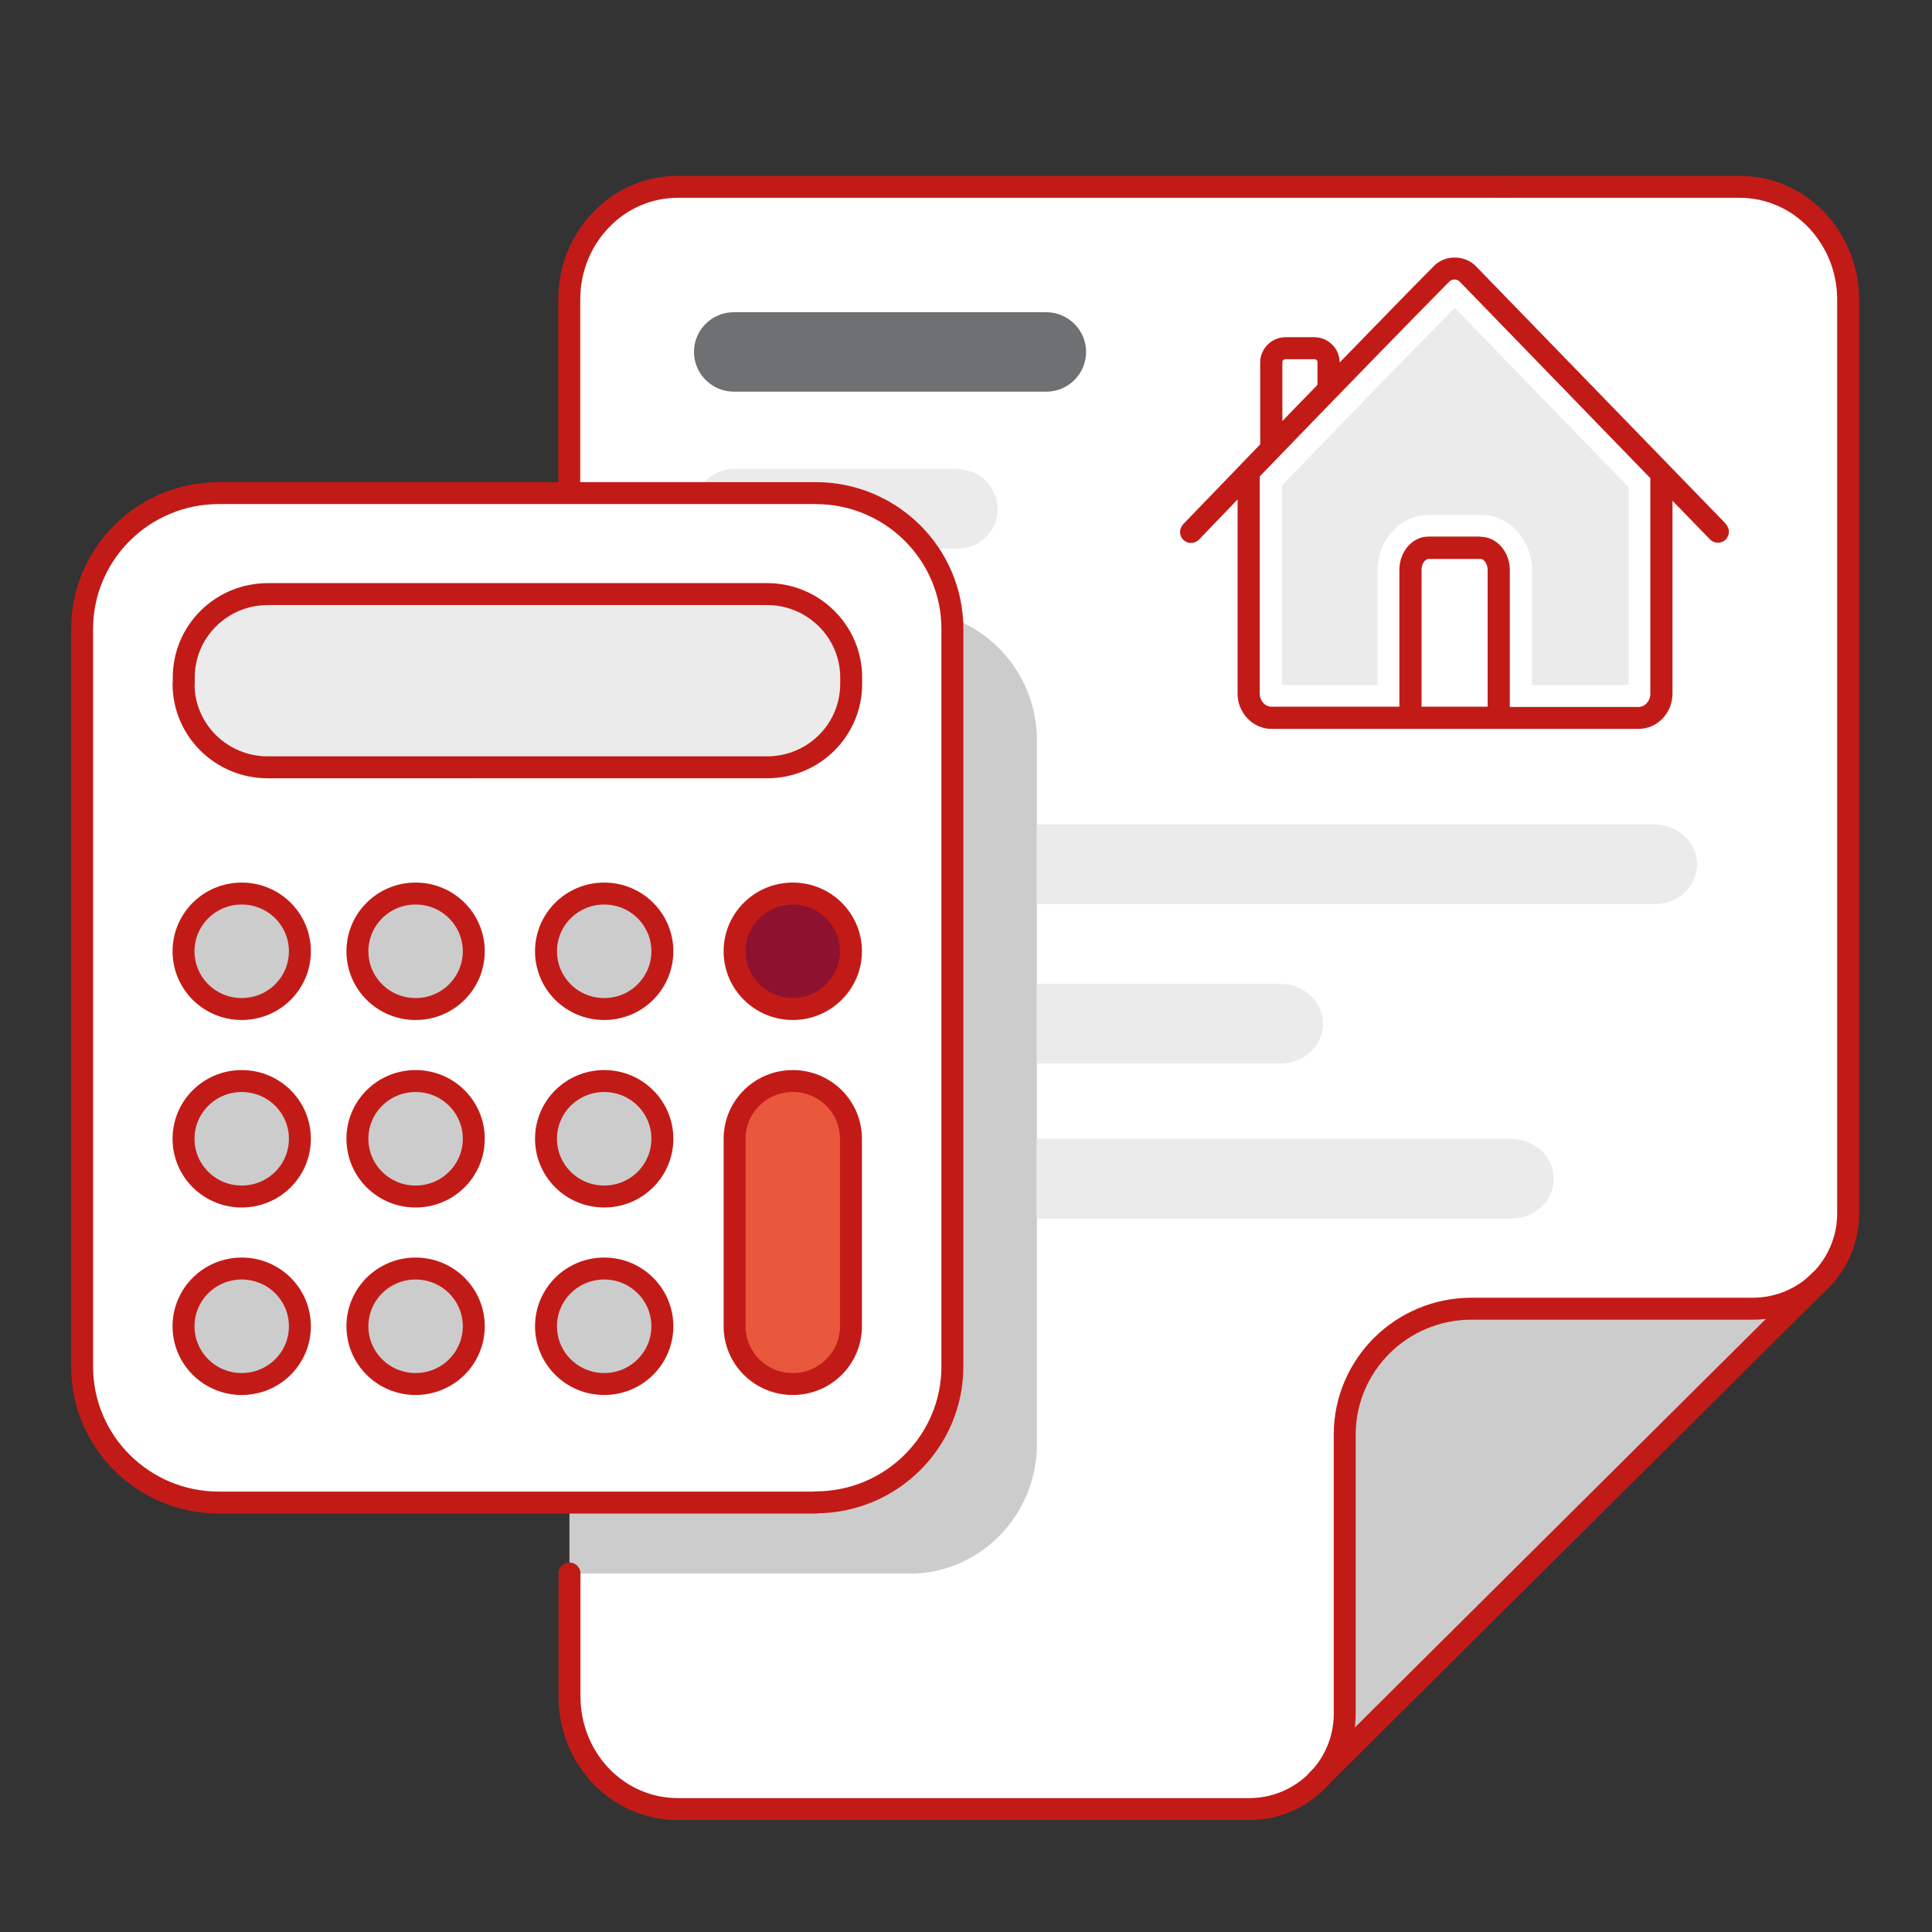
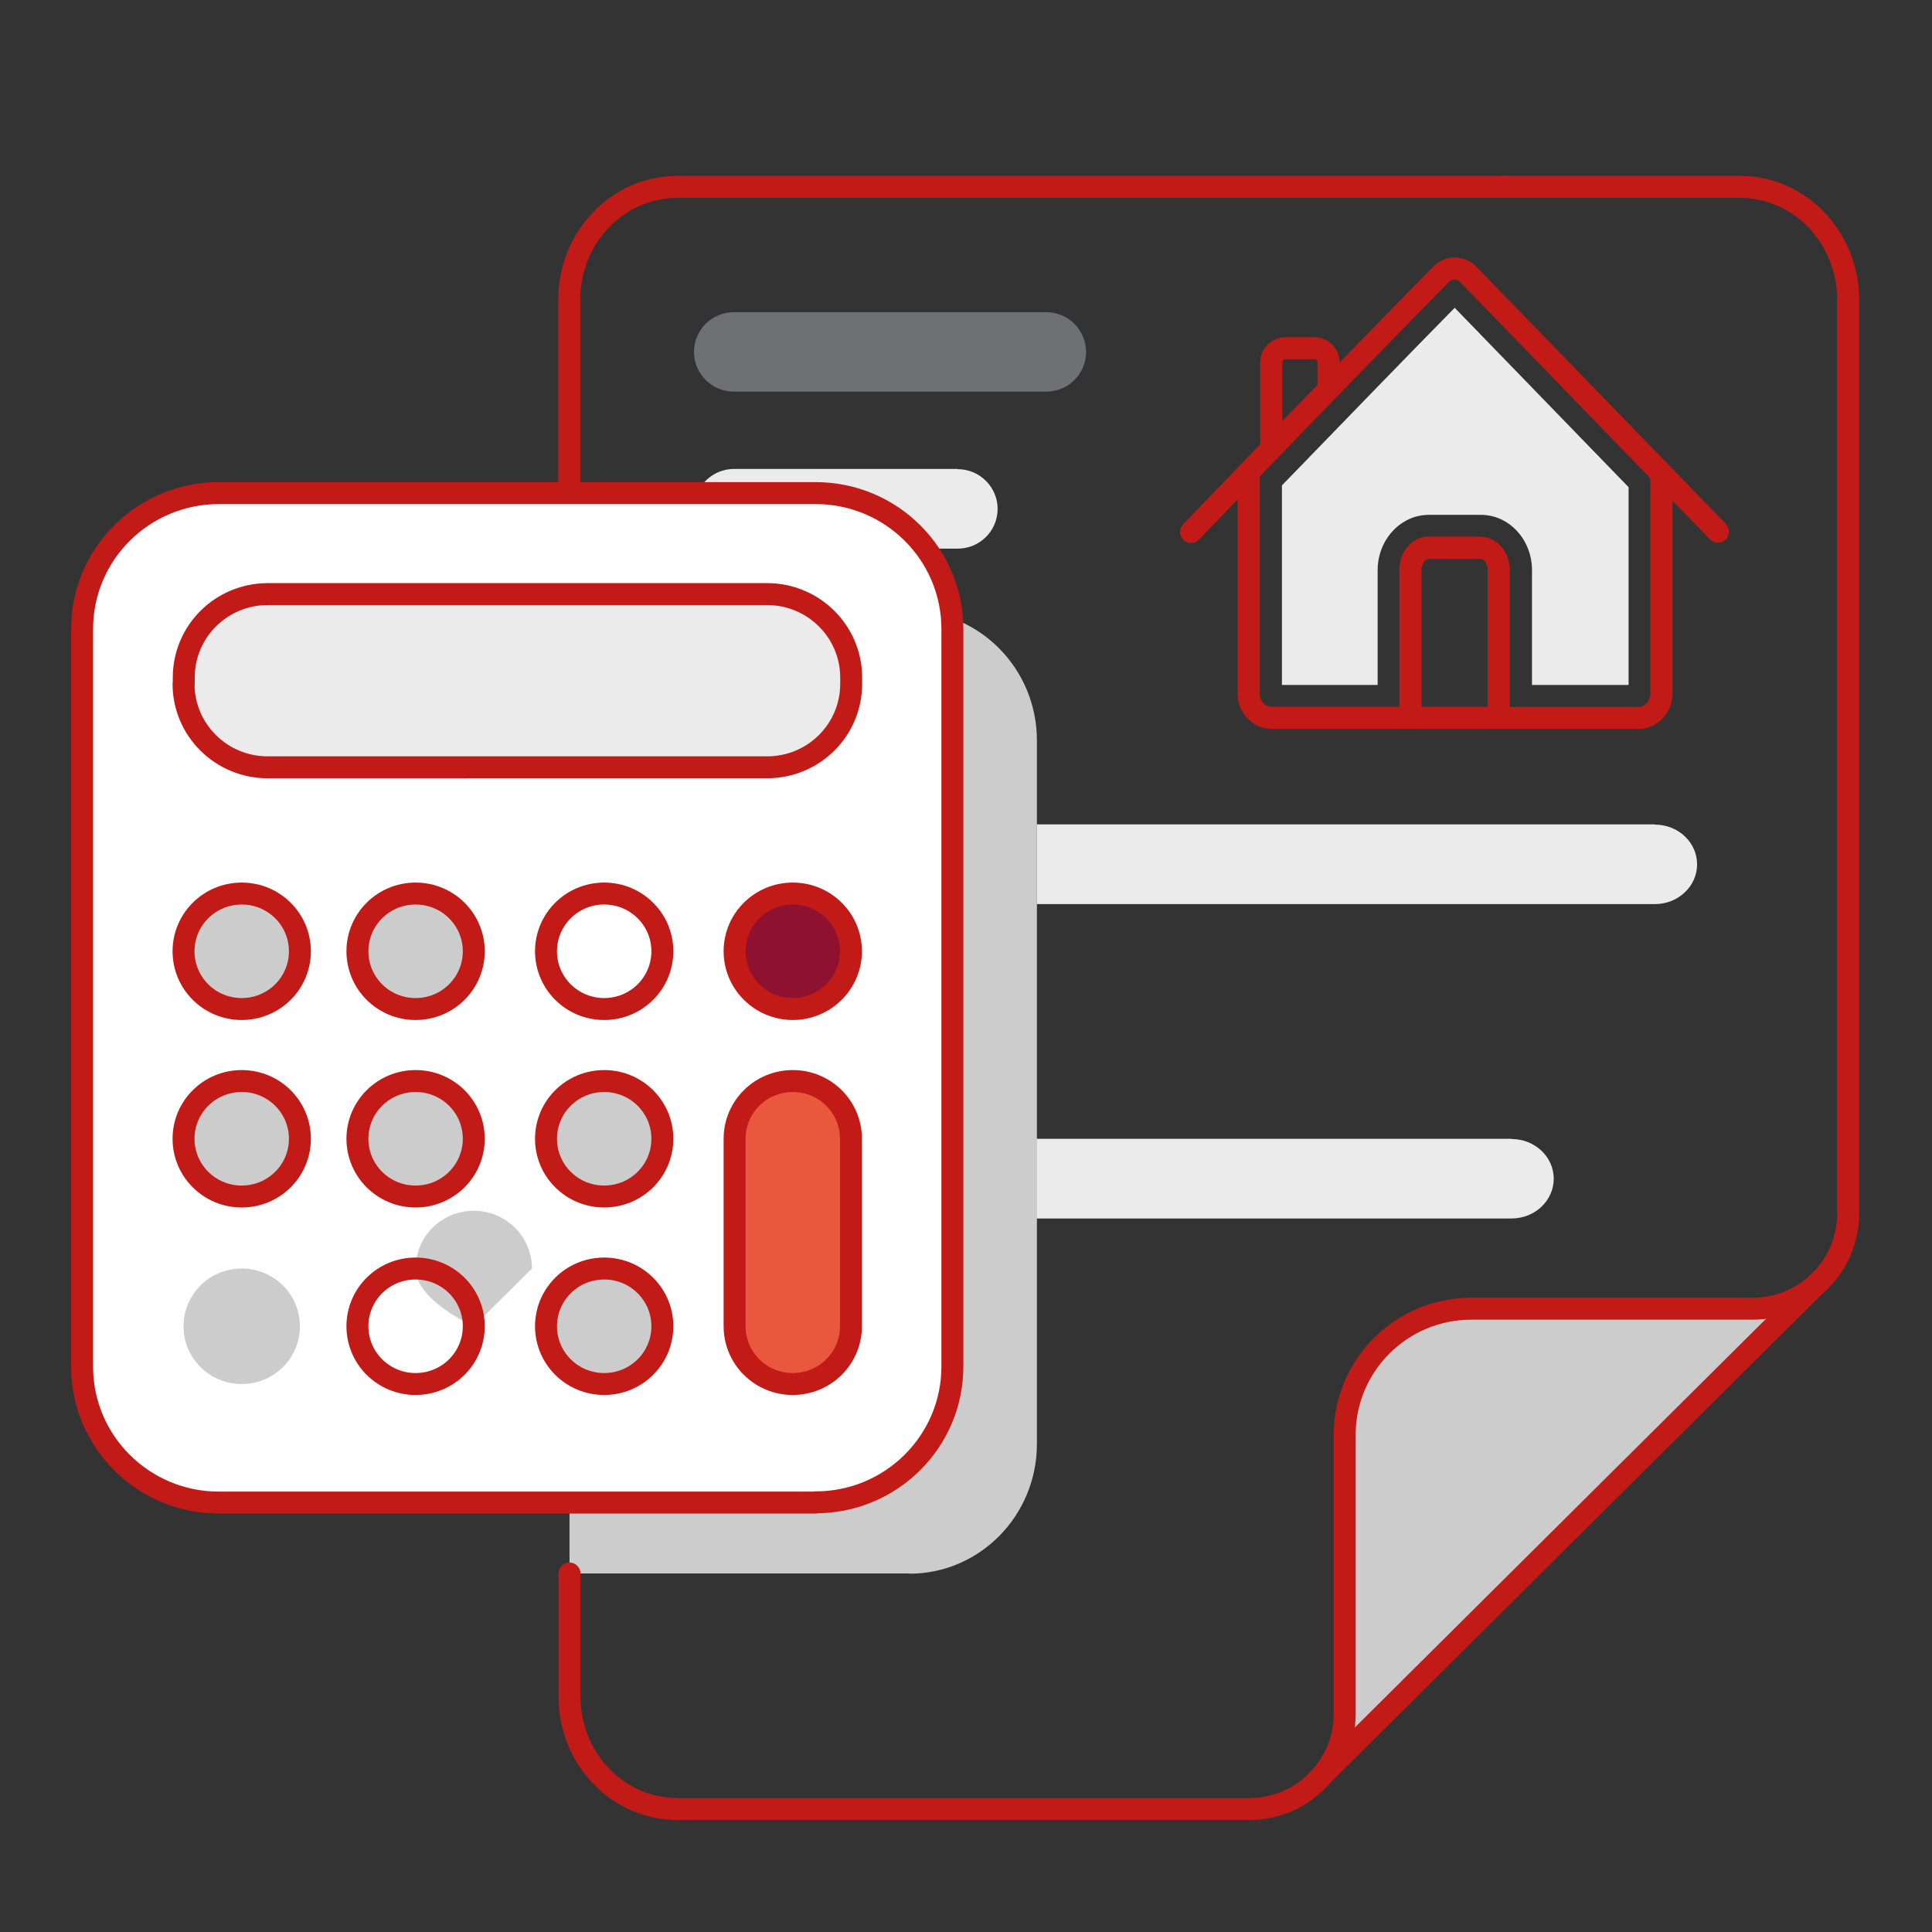
<svg xmlns="http://www.w3.org/2000/svg" id="Product_z07-quote" data-name="Product/z07-quote" viewBox="0 0 88 88">
  <rect x="0" y="0" width="88" height="88" fill="#333333" stroke="none" />
  <defs>
    <style>
      .cls-1 {
        mask: url(#mask);
      }

      .cls-2 {
        fill: #ebebeb;
      }

      .cls-3 {
        fill: #e9573d;
      }

      .cls-4, .cls-5 {
        fill: #fff;
      }

      .cls-6 {
        fill: #8e1230;
      }

      .cls-7 {
        fill: #c21b17;
      }

      .cls-8 {
        fill: #ccc;
      }

      .cls-9 {
        fill: #6f7072;
      }

      .cls-10 {
        fill: none;
        stroke: #c21b17;
        stroke-linecap: round;
        stroke-linejoin: round;
        stroke-width: 1px;
      }

      .cls-5 {
        fill-rule: evenodd;
      }

      .cls-11 {
        mask: url(#mask-1);
      }
    </style>
    <mask id="mask" x="-4.38" y="-.02" width="93.24" height="90.07" maskUnits="userSpaceOnUse">
      <g id="mask-8">
        <polygon id="path-7" class="cls-5" points="-4.38 90.05 88.86 90.05 88.86 -.02 -4.38 -.02 -4.38 90.05" />
      </g>
    </mask>
    <mask id="mask-1" x="-4.38" y="-.02" width="93.24" height="90.07" maskUnits="userSpaceOnUse">
      <g id="mask-12">
        <polygon id="path-11" class="cls-5" points="-4.38 90.05 88.86 90.05 88.86 -.02 -4.38 -.02 -4.38 90.05" />
      </g>
    </mask>
  </defs>
  <g id="colors">
-     <path id="Fill-1" class="cls-4" d="m25.93,68.44V13.64c0-1.42.55-2.7,1.45-3.63.89-.93,2.13-1.5,3.49-1.5h48.37c1.36,0,2.6.57,3.49,1.5.89.93,1.45,2.21,1.45,3.63v41.64c0,1.19-.49,2.27-1.27,3.06-.79.78-1.87,1.27-3.07,1.27h-12.81c-1.59,0-3.03.64-4.08,1.68-1.04,1.04-1.69,2.47-1.69,4.05v12.73c0,1.19-.49,2.27-1.27,3.06-.79.78-1.87,1.27-3.07,1.27h-26.04c-1.36,0-2.6-.57-3.49-1.5-.89-.93-1.45-2.21-1.45-3.63v-8.82" />
    <path id="Fill-3" class="cls-8" d="m41.42,71.67h-15.48V27.82h15.48c3.21,0,5.81,2.65,5.81,5.91v32.04c0,3.26-2.6,5.91-5.81,5.91" />
    <path id="Fill-5" class="cls-8" d="m59.98,81.11l22.92-22.78h0c-.79.79-1.87,1.28-3.07,1.28h-12.81c-1.59,0-3.03.64-4.08,1.68-1.04,1.04-1.69,2.47-1.69,4.05v12.73c0,1.19-.49,2.27-1.27,3.06h0Z" />
    <path id="Fill-7" class="cls-4" d="m37.15,68.44H9.97c-3.44,0-6.23-2.77-6.23-6.19V28.65c0-3.42,2.79-6.19,6.23-6.19h27.18c3.44,0,6.23,2.77,6.23,6.19v33.59c0,3.42-2.79,6.19-6.23,6.19" />
    <path id="Fill-9" class="cls-2" d="m8.37,31.15v-.29c0-2.1,1.71-3.8,3.83-3.8h22.74c2.11,0,3.83,1.7,3.83,3.8v.29c0,2.1-1.71,3.8-3.83,3.8H12.19c-2.11,0-3.83-1.7-3.83-3.8" />
    <path id="Fill-13" class="cls-8" d="m13.66,43.33c0,1.45-1.18,2.63-2.65,2.63s-2.65-1.18-2.65-2.63,1.18-2.63,2.65-2.63,2.65,1.18,2.65,2.63" />
    <path id="Fill-15" class="cls-8" d="m21.58,43.33c0,1.45-1.18,2.63-2.65,2.63s-2.65-1.18-2.65-2.63,1.18-2.63,2.65-2.63,2.65,1.18,2.65,2.63" />
-     <path id="Fill-17" class="cls-8" d="m30.17,43.33c0,1.45-1.18,2.63-2.65,2.63s-2.65-1.18-2.65-2.63,1.18-2.63,2.65-2.63,2.65,1.18,2.65,2.63" />
    <path id="Fill-19" class="cls-6" d="m38.76,43.33c0,1.45-1.19,2.63-2.65,2.63s-2.65-1.18-2.65-2.63,1.18-2.63,2.65-2.63,2.65,1.18,2.65,2.63" />
    <path id="Fill-21" class="cls-8" d="m13.66,51.87c0,1.45-1.18,2.63-2.65,2.63s-2.65-1.18-2.65-2.63,1.18-2.63,2.65-2.63,2.65,1.18,2.65,2.63" />
    <path id="Fill-23" class="cls-8" d="m21.58,51.87c0,1.45-1.18,2.63-2.65,2.63s-2.65-1.18-2.65-2.63,1.18-2.63,2.65-2.63,2.65,1.18,2.65,2.63" />
    <path id="Fill-25" class="cls-8" d="m30.17,51.87c0,1.45-1.18,2.63-2.65,2.63s-2.65-1.18-2.65-2.63,1.18-2.63,2.65-2.63,2.65,1.18,2.65,2.63" />
    <path id="Fill-27" class="cls-3" d="m33.46,60.41c0,1.45,1.18,2.63,2.65,2.63s2.65-1.18,2.65-2.63v-8.54c0-1.45-1.18-2.63-2.65-2.63s-2.65,1.18-2.65,2.63v8.54Z" />
    <path id="Fill-29" class="cls-8" d="m13.66,60.41c0,1.45-1.18,2.63-2.65,2.63s-2.65-1.18-2.65-2.63,1.18-2.63,2.65-2.63,2.65,1.18,2.65,2.63" />
-     <path id="Fill-31" class="cls-8" d="m21.58,60.41c0,1.45-1.18,2.63-2.65,2.63s-2.65-1.18-2.65-2.63,1.18-2.63,2.65-2.63,2.65,1.18,2.65,2.63" />
+     <path id="Fill-31" class="cls-8" d="m21.58,60.41s-2.65-1.18-2.65-2.63,1.18-2.63,2.65-2.63,2.65,1.18,2.65,2.63" />
    <path id="Fill-33" class="cls-8" d="m30.17,60.41c0,1.45-1.18,2.63-2.65,2.63s-2.65-1.18-2.65-2.63,1.18-2.63,2.65-2.63,2.65,1.18,2.65,2.63" />
    <path id="Fill-35" class="cls-9" d="m47.65,14.22h-14.22c-1.01,0-1.82.81-1.82,1.81s.82,1.81,1.82,1.81h14.22c1.01,0,1.82-.81,1.82-1.81s-.82-1.81-1.82-1.81" />
    <path id="Fill-37" class="cls-2" d="m43.61,21.36h-10.17c-.75,0-1.4.45-1.67,1.1h5.39c2.06,0,3.88,1,5.02,2.53h1.44c1.01,0,1.82-.81,1.82-1.81s-.82-1.81-1.82-1.81" />
    <path id="Fill-39" class="cls-2" d="m75.38,37.55h-28.15v3.63h28.15c1.06,0,1.92-.81,1.92-1.81s-.86-1.81-1.92-1.81" />
    <g id="Fill-45-Clipped">
      <g class="cls-1">
-         <path id="Fill-45" class="cls-2" d="m58.34,44.81h-11.11v3.63h11.11c1.06,0,1.92-.81,1.92-1.81s-.86-1.81-1.92-1.81" />
-       </g>
+         </g>
    </g>
    <g id="Fill-47-Clipped">
      <g class="cls-11">
        <path id="Fill-47" class="cls-2" d="m68.85,51.87h-21.63v3.63h21.63c1.06,0,1.92-.81,1.92-1.81s-.86-1.81-1.92-1.81" />
      </g>
    </g>
  </g>
  <g id="outline">
    <path id="Stroke-54" class="cls-10" d="m37.15,68.44H9.97c-3.44,0-6.23-2.77-6.23-6.19V28.65c0-3.42,2.79-6.19,6.23-6.19h27.18c3.44,0,6.23,2.77,6.23,6.19v33.59c0,3.42-2.79,6.19-6.23,6.19Z" />
    <path id="Stroke-56" class="cls-10" d="m8.37,31.15v-.29c0-2.1,1.71-3.8,3.83-3.8h22.74c2.11,0,3.83,1.7,3.83,3.8v.29c0,2.1-1.71,3.8-3.83,3.8H12.19c-2.11,0-3.83-1.7-3.83-3.8Z" />
    <path id="Stroke-58" class="cls-10" d="m13.66,43.33c0,1.45-1.18,2.63-2.65,2.63s-2.65-1.18-2.65-2.63,1.18-2.63,2.65-2.63,2.65,1.18,2.65,2.63Z" />
    <path id="Stroke-60" class="cls-10" d="m21.58,43.33c0,1.45-1.18,2.63-2.65,2.63s-2.65-1.18-2.65-2.63,1.18-2.63,2.65-2.63,2.65,1.18,2.65,2.63Z" />
    <path id="Stroke-62" class="cls-10" d="m30.17,43.33c0,1.45-1.18,2.63-2.65,2.63s-2.65-1.18-2.65-2.63,1.18-2.63,2.65-2.63,2.65,1.18,2.65,2.63Z" />
    <path id="Stroke-64" class="cls-10" d="m38.76,43.33c0,1.45-1.19,2.63-2.65,2.63s-2.65-1.18-2.65-2.63,1.18-2.63,2.65-2.63,2.65,1.18,2.65,2.63Z" />
    <path id="Stroke-66" class="cls-10" d="m13.66,51.87c0,1.45-1.18,2.63-2.65,2.63s-2.65-1.18-2.65-2.63,1.18-2.63,2.65-2.63,2.65,1.18,2.65,2.63Z" />
    <path id="Stroke-68" class="cls-10" d="m21.58,51.87c0,1.45-1.18,2.63-2.65,2.63s-2.65-1.18-2.65-2.63,1.18-2.63,2.65-2.63,2.65,1.18,2.65,2.63Z" />
    <path id="Stroke-70" class="cls-10" d="m30.17,51.87c0,1.45-1.18,2.63-2.65,2.63s-2.65-1.18-2.65-2.63,1.18-2.63,2.65-2.63,2.65,1.18,2.65,2.63Z" />
    <path id="Stroke-72" class="cls-10" d="m33.46,60.41c0,1.45,1.18,2.63,2.65,2.63s2.65-1.18,2.65-2.63v-8.54c0-1.45-1.18-2.63-2.65-2.63s-2.65,1.18-2.65,2.63v8.54Z" />
-     <path id="Stroke-74" class="cls-10" d="m13.66,60.41c0,1.45-1.18,2.63-2.65,2.63s-2.65-1.18-2.65-2.63,1.18-2.63,2.65-2.63,2.65,1.18,2.65,2.63Z" />
    <path id="Stroke-76" class="cls-10" d="m21.58,60.41c0,1.45-1.18,2.63-2.65,2.63s-2.65-1.18-2.65-2.63,1.18-2.63,2.65-2.63,2.65,1.18,2.65,2.63Z" />
    <path id="Stroke-78" class="cls-10" d="m30.17,60.41c0,1.45-1.18,2.63-2.65,2.63s-2.65-1.18-2.65-2.63,1.18-2.63,2.65-2.63,2.65,1.18,2.65,2.63Z" />
    <path id="Stroke-94" class="cls-10" d="m25.93,22.02v-8.38c0-1.42.55-2.7,1.45-3.63.89-.93,2.13-1.5,3.49-1.5h37.65" />
    <path id="Stroke-96" class="cls-10" d="m68.52,8.51h10.72c1.36,0,2.6.57,3.49,1.5.89.93,1.45,2.21,1.45,3.63v41.64c0,1.19-.49,2.27-1.27,3.06-.79.78-1.87,1.27-3.08,1.27h-12.81c-1.59,0-3.03.64-4.08,1.68-1.04,1.04-1.69,2.47-1.69,4.05v12.73c0,1.19-.49,2.27-1.27,3.06-.79.78-1.87,1.27-3.07,1.27h-26.04c-1.36,0-2.6-.57-3.49-1.5-.89-.93-1.44-2.21-1.44-3.63v-5.6" />
    <line id="Stroke-98" class="cls-10" x1="82.9" y1="58.33" x2="59.98" y2="81.11" />
  </g>
  <path class="cls-7" d="m78.62,23.87l-11.41-11.76c-.5-.5-1.39-.51-1.89,0-.85.85-2.5,2.55-4.3,4.4,0-.63-.52-1.15-1.15-1.15h-1.32c-.63,0-1.15.52-1.15,1.15v3.73c-1.95,2.02-3.48,3.61-3.51,3.64-.09.1-.14.23-.14.36,0,.14.06.26.15.35.1.09.22.15.36.14.13,0,.26-.06.35-.15l.24-.25c.46-.48.98-1.01,1.52-1.58v8.84c0,.89.7,1.61,1.55,1.61h16.71c.86,0,1.55-.72,1.55-1.61v-8.78l1.71,1.76c.1.1.22.15.36.15.13,0,.26-.05.35-.14.2-.2.2-.52,0-.71Zm-13.87,2.09c0-.29.17-.5.32-.5h2.37c.15,0,.32.22.32.5v6.23h-3.01v-6.23Zm2.69-1.52h-2.37c-.74,0-1.33.68-1.33,1.52v6.23h-5.82c-.3,0-.54-.27-.54-.6v-9.89c3.25-3.37,7.18-7.41,8.64-8.88.12-.12.34-.12.46,0l8.69,8.96v9.82c0,.33-.24.6-.54.6h-5.86v-6.23c0-.84-.6-1.52-1.33-1.52Zm-7.44-6.9c-.54.55-1.07,1.1-1.59,1.64v-2.68c0-.08.06-.14.14-.14h1.32c.08,0,.14.06.14.14v1.04Z" />
  <path class="cls-2" d="m58.39,22.11v9.09h4.36v-5.23c0-1.39,1.05-2.52,2.33-2.52h2.37c1.29,0,2.33,1.13,2.33,2.52v5.23h4.4v-9.01l-7.92-8.17c-1.71,1.73-5.1,5.23-7.87,8.09Z" />
</svg>